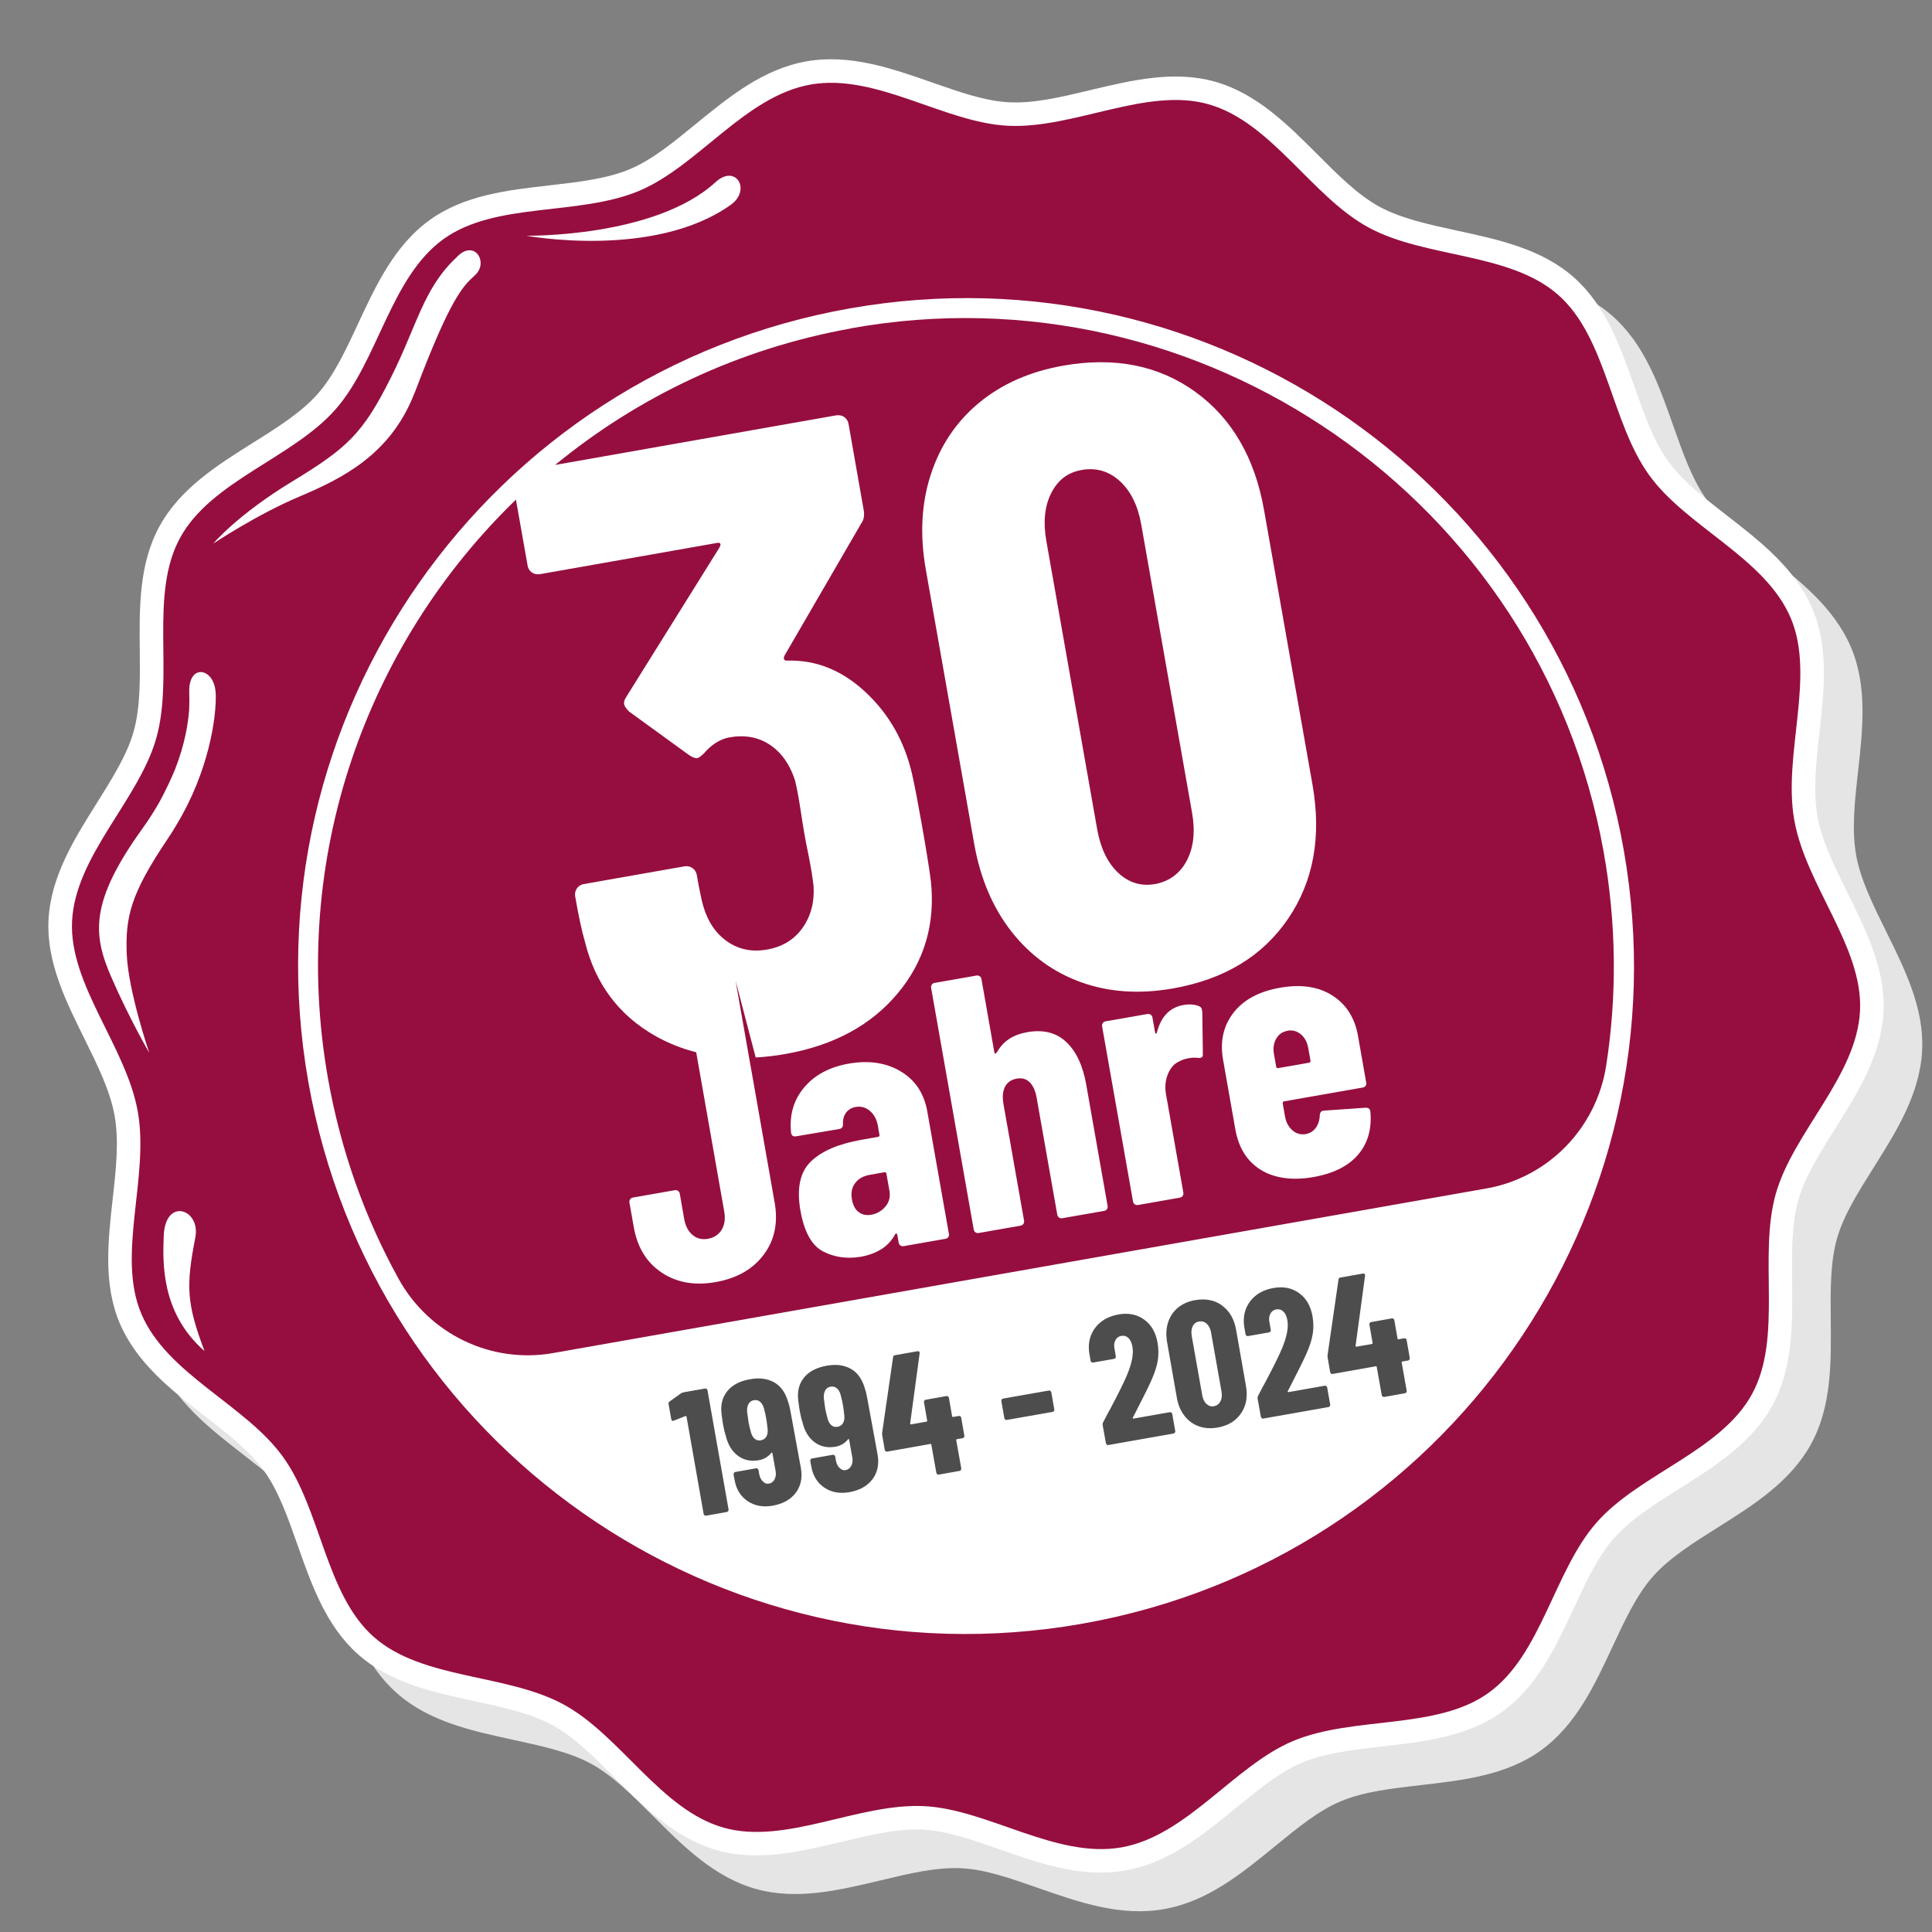
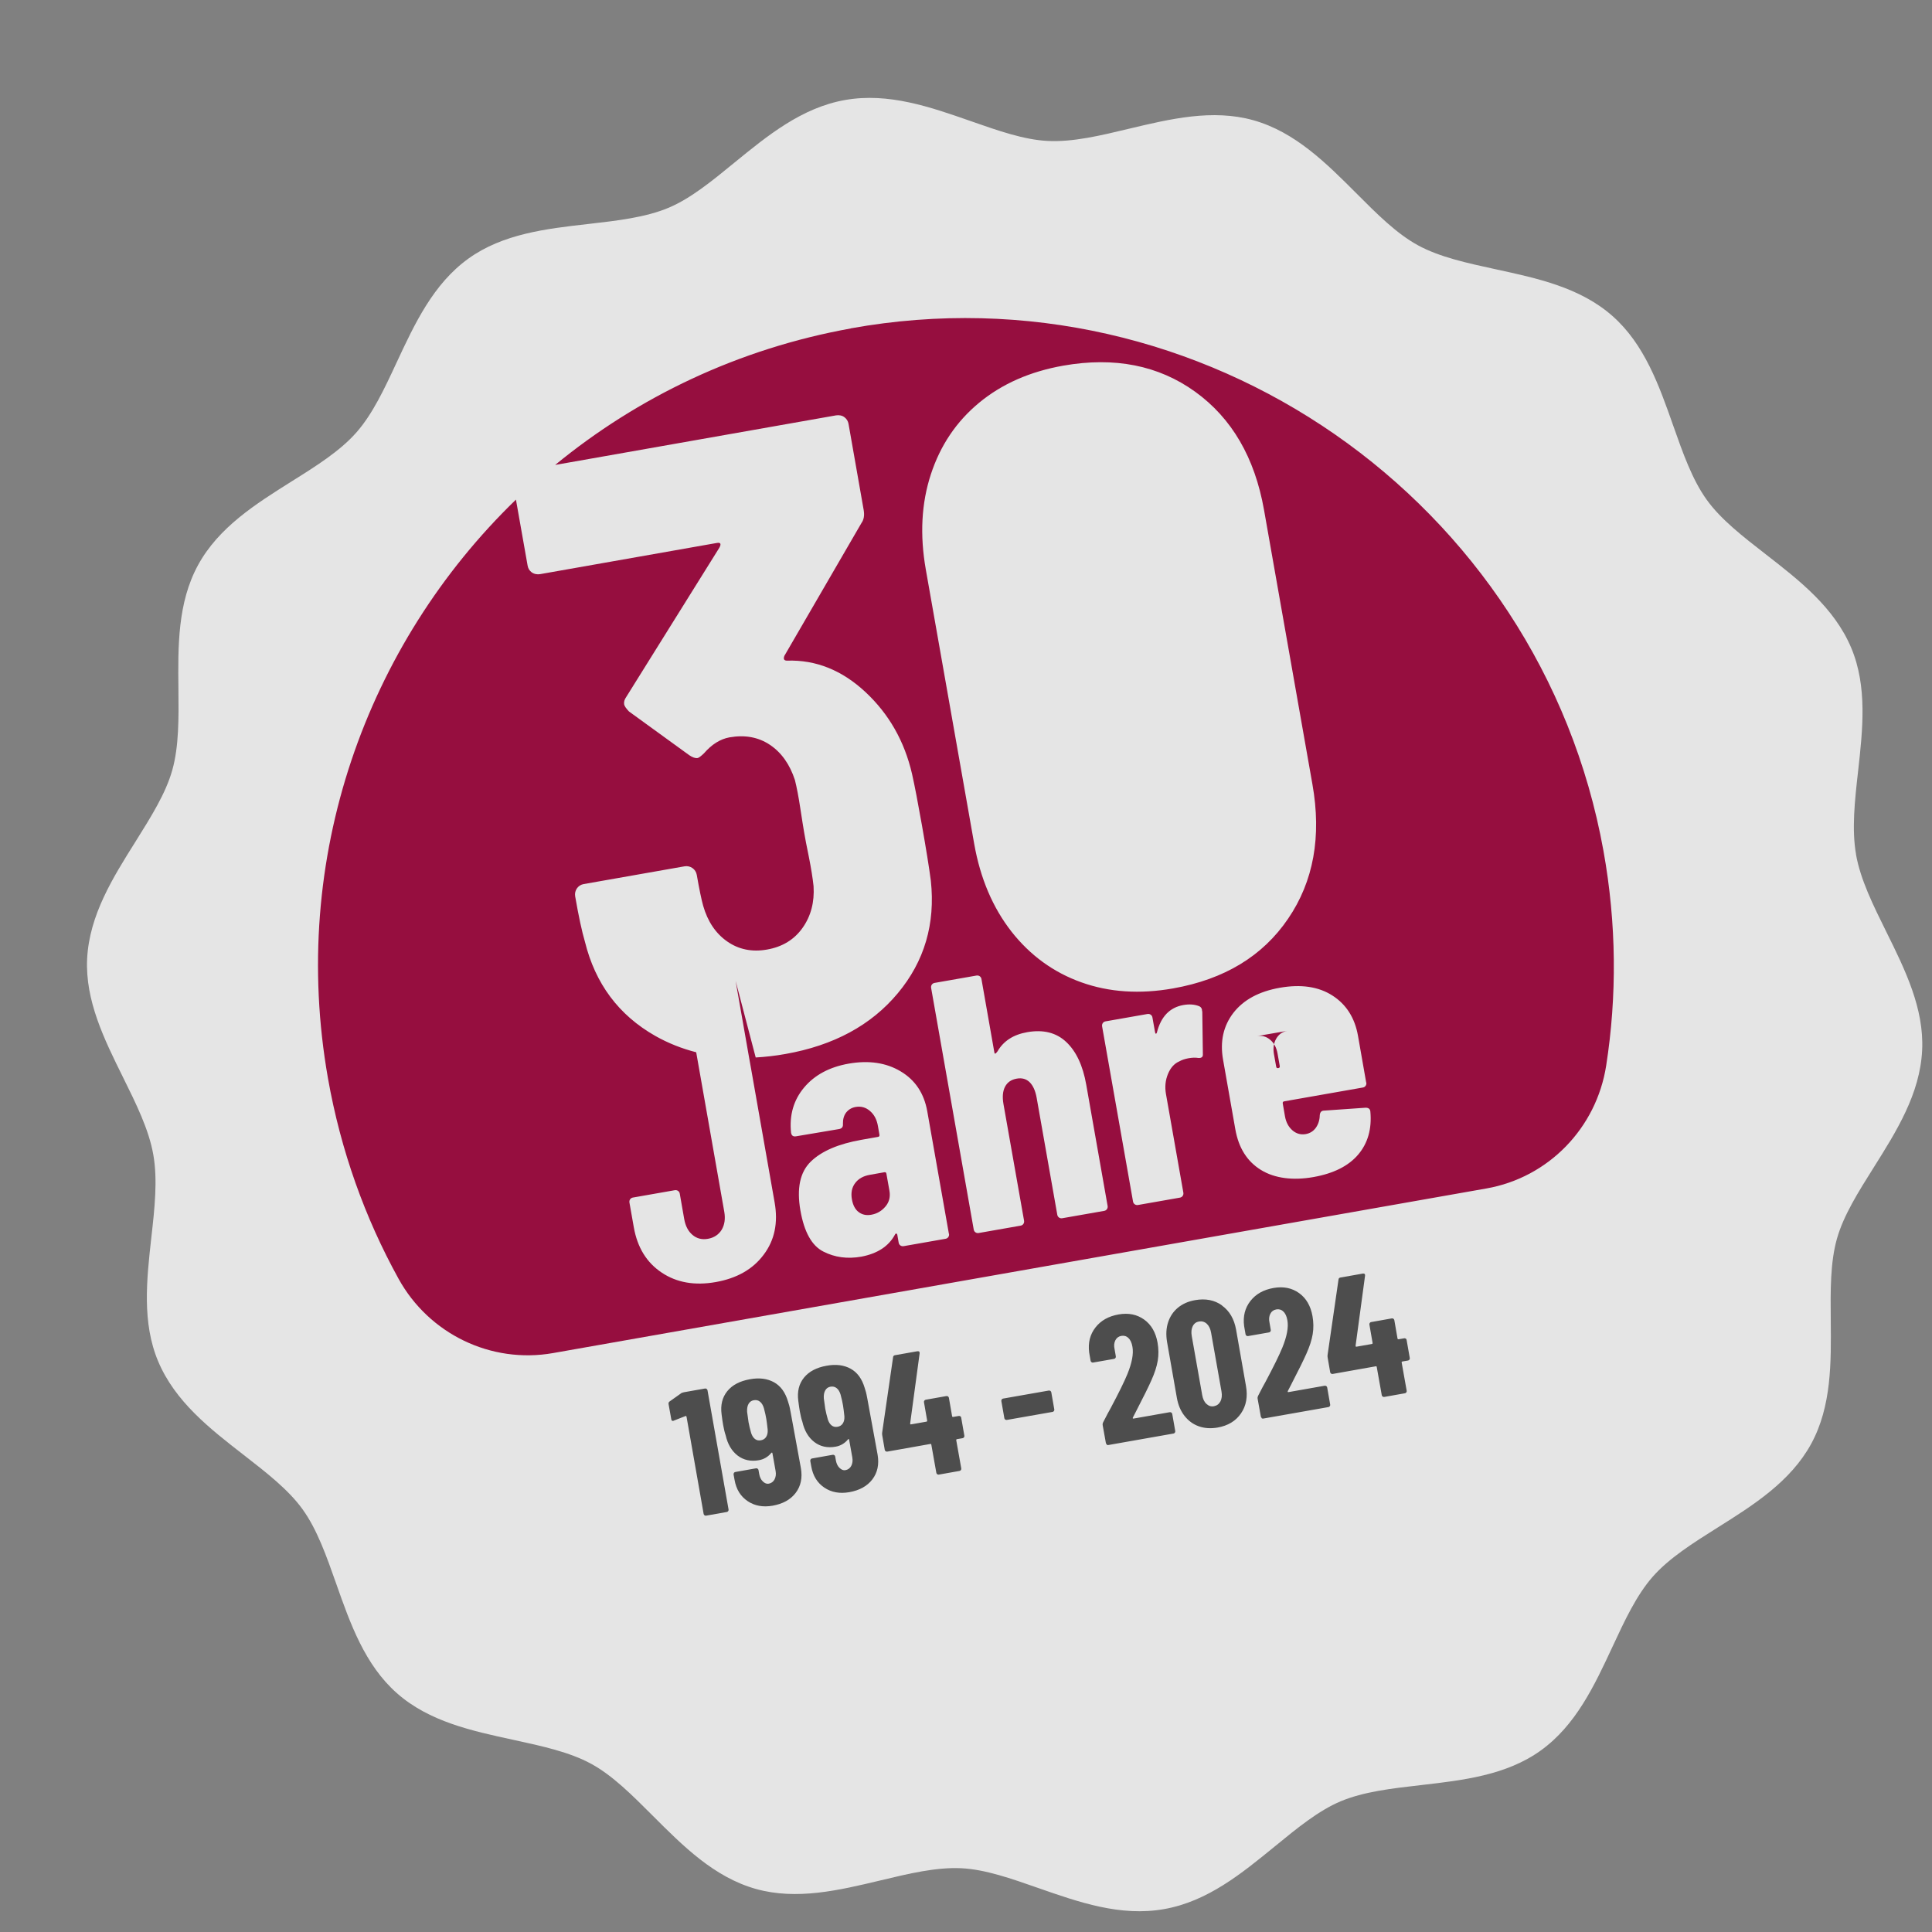
<svg xmlns="http://www.w3.org/2000/svg" id="Ebene_1" data-name="Ebene 1" version="1.1" viewBox="0 0 200 200">
  <rect x="0" y="0" width="200" height="200" fill="#808080" stroke="none" />
  <defs>
    <style>
      .cls-1 {
        fill: #960e3f;
      }

      .cls-1, .cls-2, .cls-3, .cls-4 {
        stroke-width: 0px;
      }

      .cls-2 {
        fill: #4d4d4d;
      }

      .cls-3 {
        fill: #fff;
      }

      .cls-4 {
        fill: #e5e5e5;
      }
    </style>
  </defs>
  <path class="cls-4" d="M192.14,88.46c-.46-2.61-.14-5.54.21-8.63.48-4.3.97-8.76-.71-12.76-1.76-4.18-5.36-6.98-8.85-9.69-2.38-1.85-4.64-3.6-6.1-5.63-1.51-2.09-2.47-4.83-3.49-7.72-1.45-4.12-2.96-8.39-6.28-11.32-3.34-2.95-7.77-3.9-12.06-4.83-2.99-.65-5.81-1.26-8.06-2.48-2.22-1.21-4.25-3.24-6.4-5.4-3.11-3.11-6.32-6.33-10.64-7.55-4.24-1.19-8.62-.14-12.86.87-3,.72-5.83,1.4-8.44,1.27-2.46-.12-5.13-1.06-7.96-2.05-4.18-1.46-8.51-2.98-13.01-2.19s-8.05,3.7-11.48,6.5c-2.32,1.9-4.51,3.69-6.78,4.65-2.4,1.01-5.3,1.34-8.36,1.69-4.33.49-8.81,1.01-12.38,3.58-3.64,2.62-5.56,6.74-7.42,10.73-1.28,2.76-2.5,5.36-4.17,7.26-1.69,1.92-4.13,3.46-6.72,5.08-3.71,2.33-7.55,4.75-9.68,8.66-2.12,3.89-2.08,8.41-2.03,12.79.03,3.07.06,5.97-.64,8.45-.68,2.41-2.2,4.82-3.8,7.38-2.35,3.74-4.78,7.61-5.01,12.13-.21,4.34,1.78,8.36,3.7,12.24,1.38,2.79,2.69,5.43,3.15,8.04.46,2.61.14,5.54-.21,8.63-.48,4.3-.97,8.76.71,12.76,1.76,4.18,5.36,6.98,8.85,9.69,2.38,1.85,4.64,3.6,6.1,5.63,1.51,2.09,2.47,4.83,3.49,7.72,1.45,4.12,2.96,8.39,6.28,11.32,3.34,2.95,7.77,3.9,12.06,4.83,2.99.65,5.81,1.26,8.05,2.48,2.22,1.21,4.25,3.25,6.4,5.4,3.11,3.11,6.32,6.33,10.64,7.55,4.24,1.19,8.62.14,12.86-.87,3-.72,5.83-1.4,8.43-1.27,2.46.12,5.13,1.06,7.96,2.05,4.18,1.46,8.51,2.98,13.01,2.18,4.51-.79,8.05-3.7,11.48-6.5,2.32-1.9,4.51-3.69,6.78-4.65,2.4-1.01,5.3-1.34,8.36-1.69,4.33-.5,8.81-1.01,12.38-3.58,3.64-2.62,5.56-6.74,7.42-10.73,1.28-2.76,2.5-5.36,4.17-7.26,1.69-1.92,4.13-3.46,6.72-5.09,3.71-2.33,7.54-4.75,9.68-8.66,2.12-3.89,2.07-8.41,2.03-12.79-.03-3.07-.06-5.97.64-8.45.68-2.41,2.2-4.82,3.81-7.38,2.35-3.74,4.79-7.61,5.01-12.13.21-4.34-1.78-8.36-3.7-12.24-1.38-2.79-2.69-5.43-3.15-8.04Z" />
  <g>
-     <path class="cls-3" d="M188.14,84.46c-.46-2.61-.14-5.54.21-8.63.48-4.3.97-8.76-.71-12.76-1.76-4.18-5.36-6.98-8.85-9.69-2.38-1.85-4.64-3.6-6.1-5.63-1.51-2.09-2.47-4.83-3.49-7.72-1.45-4.12-2.96-8.39-6.28-11.32-3.34-2.95-7.77-3.9-12.06-4.83-2.99-.65-5.81-1.26-8.06-2.48-2.22-1.21-4.25-3.24-6.4-5.4-3.11-3.11-6.32-6.33-10.64-7.55-4.24-1.19-8.62-.14-12.86.87-3,.72-5.83,1.4-8.44,1.27-2.46-.12-5.13-1.06-7.96-2.05-4.18-1.46-8.51-2.98-13.01-2.19-4.5.79-8.05,3.7-11.48,6.5-2.32,1.9-4.51,3.69-6.78,4.65-2.4,1.01-5.3,1.34-8.36,1.69-4.33.49-8.81,1.01-12.38,3.58-3.64,2.62-5.56,6.74-7.42,10.73-1.28,2.76-2.5,5.36-4.17,7.26-1.69,1.92-4.13,3.46-6.72,5.08-3.71,2.33-7.55,4.75-9.68,8.66-2.12,3.89-2.08,8.41-2.03,12.79.03,3.07.06,5.97-.64,8.45-.68,2.41-2.2,4.82-3.8,7.38-2.35,3.74-4.78,7.61-5.01,12.13-.21,4.34,1.78,8.36,3.7,12.24,1.38,2.79,2.69,5.43,3.15,8.04.46,2.61.14,5.54-.21,8.63-.48,4.3-.97,8.76.71,12.76,1.76,4.18,5.36,6.98,8.85,9.69,2.38,1.85,4.64,3.6,6.1,5.63,1.51,2.09,2.47,4.83,3.49,7.72,1.45,4.12,2.96,8.39,6.28,11.32,3.34,2.95,7.77,3.9,12.06,4.83,2.99.65,5.81,1.26,8.05,2.48,2.22,1.21,4.25,3.25,6.4,5.4,3.11,3.11,6.32,6.33,10.64,7.55,4.24,1.19,8.62.14,12.86-.87,3-.72,5.83-1.4,8.43-1.27,2.46.12,5.13,1.06,7.96,2.05,4.18,1.46,8.51,2.98,13.01,2.18,4.51-.79,8.05-3.7,11.48-6.5,2.32-1.9,4.51-3.69,6.78-4.65,2.4-1.01,5.3-1.34,8.36-1.69,4.33-.5,8.81-1.01,12.38-3.58,3.64-2.62,5.56-6.74,7.42-10.73,1.28-2.76,2.5-5.36,4.17-7.26,1.69-1.92,4.13-3.46,6.72-5.09,3.71-2.33,7.54-4.75,9.68-8.66,2.12-3.89,2.07-8.41,2.03-12.79-.03-3.07-.06-5.97.64-8.45.68-2.41,2.2-4.82,3.81-7.38,2.35-3.74,4.79-7.61,5.01-12.13.21-4.34-1.78-8.36-3.7-12.24-1.38-2.79-2.69-5.43-3.15-8.04Z" />
    <g>
-       <path class="cls-1" d="M185.39,64.01c-2.64-6.28-10.8-9.44-14.68-14.84-3.95-5.49-4.38-14.21-9.4-18.64-5.05-4.45-13.76-3.77-19.67-7-5.88-3.21-10.03-10.9-16.54-12.74-6.4-1.81-13.95,2.56-20.75,2.23-6.59-.32-13.66-5.46-20.43-4.27-6.77,1.19-11.66,8.44-17.74,11-6.28,2.64-14.87,1.11-20.27,5-5.49,3.95-6.76,12.61-11.18,17.63-4.45,5.05-12.87,7.39-16.09,13.3-3.21,5.88-.62,14.22-2.46,20.73-1.81,6.4-8.39,12.16-8.72,18.96-.32,6.59,5.62,12.97,6.81,19.74,1.19,6.77-2.21,14.79.35,20.87,2.64,6.28,10.8,9.44,14.68,14.84,3.95,5.49,4.38,14.21,9.4,18.64,5.05,4.45,13.76,3.77,19.67,7,5.88,3.21,10.03,10.9,16.54,12.74,6.4,1.81,13.95-2.56,20.75-2.23,6.59.32,13.66,5.46,20.43,4.27,6.77-1.19,11.66-8.44,17.74-11,6.28-2.64,14.87-1.11,20.27-5,5.49-3.95,6.76-12.61,11.18-17.63,4.45-5.05,12.87-7.39,16.09-13.3,3.21-5.88.62-14.22,2.46-20.73,1.81-6.4,8.39-12.16,8.72-18.96.32-6.59-5.62-12.97-6.81-19.74-1.19-6.77,2.21-14.79-.35-20.87ZM74.08,18.85c2.1-1.92,3.72.83,1.56,2.36-7.94,5.65-21.15,3.19-21.15,3.19,0,0,13.31.22,19.59-5.55ZM30.27,49.83c5.72-3.47,7.3-4.98,10.16-10.67,2.75-5.46,3.37-9.24,6.77-12.46.15-.15.29-.3.44-.41,1.64-1.27,2.92.95,1.51,2.22-1.24,1.12-2.52,2.38-6.13,11.91-.07.18-.13.32-.18.44-2.5,6.29-7.54,8.72-11.86,10.55-4.42,1.87-8.9,4.86-8.9,4.86,0,0,2.47-2.97,8.19-6.44ZM20.22,128.1c-.98,5.05-.91,6.82.95,11.76-4.59-4-4.31-9.38-4.22-11.91.14-4.05,3.84-2.8,3.27.15ZM22.33,71.74c.11,2.58-.78,8.2-4.01,13.56-.03.05-.06.1-.09.15-.01.02-.03.04-.04.07,0,0,0,0,0,0-.25.43-.53.87-.84,1.33-3.83,5.69-4.38,8.07-4.23,11.91.15,3.84,2.33,10.22,2.33,10.22,0,0-2.01-3.42-3.93-7.83-1.92-4.41-2.25-7.78,3.26-15.43.67-.93,1.24-1.84,1.74-2.72.66-1.23,1.19-2.35,1.61-3.38,1.01-2.58,1.35-4.74,1.45-6.15.03-.59.03-1.19.01-1.79-.1-3.06,2.62-2.57,2.73.05ZM112.01,168.09c-37.6,6.63-73.46-18.48-80.09-56.08-6.63-37.6,18.48-73.46,56.08-80.09,37.6-6.63,73.46,18.48,80.09,56.08,6.63,37.6-18.48,73.46-56.08,80.09Z" />
      <path class="cls-1" d="M91.55,121.35l-1.52.27c-.67.12-1.17.4-1.51.86-.34.45-.45,1.01-.33,1.68.11.62.35,1.06.71,1.32.36.27.79.36,1.29.27.59-.1,1.08-.39,1.47-.85.39-.46.53-1.01.41-1.66l-.31-1.74c-.02-.12-.09-.17-.22-.15Z" />
-       <path class="cls-1" d="M133.28,106.71c-.52.09-.91.36-1.17.82-.26.45-.34.99-.23,1.6l.23,1.29c.02.12.09.17.22.15l3.18-.56c.12-.02.17-.09.15-.22l-.23-1.29c-.11-.62-.36-1.09-.77-1.43-.4-.34-.86-.46-1.38-.37Z" />
-       <path class="cls-1" d="M122.85,89.1c.71-1.35.9-3.01.55-4.98l-5.26-29.83c-.35-1.96-1.09-3.46-2.22-4.49-1.13-1.03-2.44-1.41-3.93-1.15s-2.48,1.05-3.17,2.4c-.68,1.35-.85,3-.5,4.97l5.26,29.83c.35,1.96,1.07,3.46,2.17,4.5,1.1,1.03,2.37,1.42,3.8,1.17s2.59-1.07,3.3-2.42Z" />
+       <path class="cls-1" d="M133.28,106.71c-.52.09-.91.36-1.17.82-.26.45-.34.99-.23,1.6l.23,1.29c.02.12.09.17.22.15c.12-.02.17-.09.15-.22l-.23-1.29c-.11-.62-.36-1.09-.77-1.43-.4-.34-.86-.46-1.38-.37Z" />
      <path class="cls-1" d="M88.08,34c-11.66,2.1-22.06,7.11-30.61,14.13l29.07-5.13c.31-.05.64,0,.89.2.22.17.36.4.41.68l1.57,8.93c.09.54.02.98-.23,1.33l-7.98,13.75c-.13.33-.04.5.27.5,2.99-.1,5.7.99,8.13,3.26,2.43,2.27,4.03,5.09,4.81,8.45.28,1.24.62,3.02,1.03,5.34.43,2.44.74,4.35.92,5.73.48,4.46-.66,8.34-3.42,11.65-2.76,3.31-6.64,5.41-11.64,6.29-1.05.19-2.08.3-3.07.36l-2.08-7.93,1.4,7.97.21,1.17,2.43,13.8c.37,2.1,0,3.9-1.13,5.4-1.12,1.51-2.78,2.45-4.97,2.84-2.17.38-4.03.06-5.59-.98-1.56-1.04-2.52-2.6-2.89-4.7l-.45-2.55c-.02-.12,0-.24.07-.34.07-.1.17-.16.29-.18l4.33-.76c.12-.02.24,0,.34.07.1.07.16.17.18.29l.46,2.63c.13.72.41,1.26.86,1.64.45.38.98.51,1.6.4s1.11-.43,1.42-.94c.3-.51.39-1.12.27-1.84l-2.91-16.53c-1.49-.38-2.9-.94-4.23-1.69-3.79-2.15-6.22-5.41-7.29-9.76-.31-1.05-.65-2.62-1.01-4.7-.1-.59.29-1.16.88-1.26l10.45-1.84c.59-.1,1.16.29,1.26.89.26,1.49.48,2.55.66,3.19.47,1.64,1.3,2.87,2.49,3.7,1.19.83,2.56,1.11,4.11.84,1.61-.28,2.84-1.04,3.7-2.26.86-1.22,1.23-2.66,1.13-4.3-.09-.84-.25-1.84-.48-3-.24-1.16-.4-2-.49-2.54-.08-.48-.22-1.31-.4-2.51-.18-1.2-.37-2.18-.56-2.94-.53-1.62-1.39-2.84-2.58-3.64-1.19-.8-2.58-1.06-4.19-.78-.95.17-1.84.72-2.65,1.66-.32.3-.53.46-.65.48-.24.04-.53-.06-.88-.3l-6.23-4.52c-.3-.32-.47-.56-.5-.74-.04-.24.03-.5.23-.78l9.62-15.42c.23-.41.14-.58-.27-.5l-18.25,3.22c-.32.06-.65,0-.91-.19-.22-.17-.36-.39-.41-.68l-1.21-6.84c-15.47,14.97-23.48,37.1-19.46,59.9,1.32,7.48,3.83,14.46,7.31,20.76,3.15,5.71,9.57,8.82,15.99,7.69l96.62-17.04c6.43-1.13,11.39-6.26,12.4-12.71,1.12-7.19,1.08-14.68-.28-22.24-6.54-36.3-41.62-60.64-77.91-54.09ZM98.24,127.72c.02.12,0,.24-.07.34-.07.1-.17.16-.29.18l-4.33.76c-.12.02-.24,0-.34-.07-.1-.07-.16-.17-.18-.29l-.14-.81c-.01-.07-.05-.12-.1-.13-.05-.02-.1.02-.14.1-.65,1.21-1.81,1.97-3.49,2.29-1.43.25-2.74.08-3.93-.53-1.19-.6-1.98-2.02-2.37-4.24-.4-2.29-.05-3.98,1.07-5.07,1.12-1.09,2.87-1.84,5.26-2.26l1.7-.3c.12-.02.17-.09.15-.22l-.16-.92c-.12-.67-.39-1.18-.83-1.55-.43-.37-.92-.5-1.46-.41-.42.07-.75.27-.99.57-.24.31-.35.7-.34,1.19.03.3-.11.48-.4.53l-4.45.75c-.3.05-.47-.07-.52-.37-.19-1.82.26-3.38,1.35-4.68,1.09-1.3,2.63-2.12,4.6-2.47,2.1-.37,3.9-.1,5.4.8,1.51.9,2.42,2.28,2.75,4.13l2.24,12.69ZM114.66,124.83c.02.12,0,.24-.07.34-.07.1-.17.16-.29.18l-4.33.76c-.12.02-.24,0-.34-.07-.1-.07-.16-.17-.18-.29l-2.14-12.13c-.13-.71-.37-1.24-.72-1.59-.35-.34-.8-.47-1.34-.37-.57.1-.97.38-1.21.84-.24.46-.29,1.06-.16,1.8l2.13,12.06c.02.12,0,.24-.07.34-.07.1-.17.16-.29.18l-4.33.76c-.12.02-.24,0-.34-.07-.1-.07-.16-.17-.18-.29l-4.41-25.01c-.02-.12,0-.24.07-.34.07-.1.17-.16.29-.18l4.33-.76c.12-.02.24,0,.34.07.1.07.16.17.18.29l1.34,7.62c.01.07.04.11.09.1s.12-.09.23-.23c.62-1.08,1.65-1.74,3.08-1.99,1.65-.29,3,.04,4.03,1.01,1.03.96,1.73,2.44,2.08,4.44l2.21,12.54ZM104.71,96.44c-1.94-2.48-3.23-5.51-3.86-9.08l-5.01-28.4c-.63-3.57-.46-6.86.52-9.85.98-3,2.64-5.47,5-7.42,2.36-1.95,5.26-3.23,8.72-3.84,5.3-.93,9.85-.03,13.64,2.7,3.8,2.74,6.17,6.82,7.13,12.23l5.01,28.4c.96,5.42.12,10.06-2.52,13.93-2.63,3.87-6.6,6.27-11.9,7.21-3.45.61-6.62.4-9.5-.63-2.88-1.03-5.29-2.78-7.24-5.26ZM124.46,104.68l.06,4.45c.02.28-.13.41-.47.39-.29-.05-.63-.04-1.02.03-.37.07-.68.17-.94.32-.52.22-.91.65-1.18,1.3-.27.65-.34,1.34-.21,2.08l1.8,10.21c.02.12,0,.24-.07.34-.07.1-.17.16-.29.18l-4.33.76c-.12.02-.24,0-.34-.07-.1-.07-.16-.17-.18-.29l-3.2-18.13c-.02-.12,0-.24.07-.34.07-.1.17-.16.29-.18l4.33-.76c.12-.02.24,0,.34.07.1.07.16.17.18.29l.27,1.52c.02.1.05.15.08.16.04,0,.08-.03.11-.12.42-1.65,1.33-2.6,2.74-2.85.62-.11,1.17-.07,1.66.13.19.09.29.27.28.52ZM141.44,112.06c.02.12,0,.24-.07.34-.07.1-.17.16-.29.18l-8.14,1.43c-.12.02-.17.09-.15.22l.23,1.33c.11.62.37,1.1.77,1.45.4.35.87.48,1.38.39.44-.08.79-.3,1.05-.66.25-.36.39-.79.4-1.27.02-.33.17-.5.45-.5l4.3-.3c.3,0,.47.13.49.41.16,1.78-.26,3.26-1.26,4.44-1,1.18-2.55,1.96-4.64,2.33s-4.01.14-5.43-.74c-1.43-.88-2.31-2.28-2.65-4.21l-1.27-7.21c-.33-1.87.03-3.49,1.07-4.84,1.05-1.35,2.65-2.22,4.82-2.6,2.17-.38,3.98-.12,5.42.8,1.44.92,2.33,2.31,2.66,4.18l.85,4.85Z" />
    </g>
    <path class="cls-2" d="M70.77,144.13l2.21-.39c.06-.01.12,0,.17.04.05.04.08.08.09.14l2.18,12.34c.01.06,0,.12-.04.17-.04.05-.08.08-.14.09l-2.14.38c-.06.01-.12,0-.17-.04-.05-.04-.08-.08-.09-.14l-1.77-10.06s-.02-.05-.04-.07c-.02-.02-.05-.02-.07,0l-1.2.47-.07.03c-.11.02-.18-.04-.2-.17l-.28-1.57c-.02-.12.02-.22.12-.28l1.17-.83c.05-.05.14-.08.26-.1ZM81.82,146.06c-.07-.41-.16-.74-.25-.99-.28-.94-.76-1.6-1.45-1.98-.69-.38-1.52-.49-2.49-.31-1.03.18-1.82.59-2.34,1.23s-.72,1.44-.59,2.41c.06.47.11.83.16,1.1.08.43.16.78.26,1.06.21.93.63,1.63,1.24,2.1.62.47,1.35.63,2.2.48.51-.09.94-.34,1.28-.75.02-.03.04-.04.07-.04.03,0,.04.02.05.06l.33,1.84c.06.34.02.63-.11.88-.13.24-.33.39-.6.44-.21.04-.41-.04-.61-.23-.2-.19-.32-.45-.38-.78l-.07-.4c-.01-.06-.04-.11-.09-.14-.05-.04-.11-.05-.17-.04l-2.14.38c-.06.01-.11.04-.14.09s-.05.11-.04.17l.1.55c.17.99.63,1.72,1.36,2.21.73.49,1.59.64,2.58.47,1.06-.19,1.86-.63,2.39-1.33.53-.7.71-1.55.54-2.55l-1.08-5.89ZM79.47,148.02c.02.3-.04.54-.16.73-.12.19-.31.31-.55.35s-.43,0-.61-.14c-.17-.13-.3-.34-.39-.61-.12-.42-.21-.79-.27-1.12-.02-.13-.07-.5-.15-1.08-.02-.34.03-.61.15-.82.12-.21.3-.34.54-.38s.46,0,.64.15c.18.14.32.37.41.68.12.44.2.82.25,1.12.04.26.09.62.14,1.1ZM89.76,144.66c-.07-.41-.16-.74-.25-.99-.28-.94-.76-1.6-1.45-1.98-.69-.38-1.52-.49-2.49-.31-1.03.18-1.82.59-2.34,1.23s-.72,1.44-.59,2.41c.06.47.11.83.16,1.1.08.43.16.78.26,1.06.21.93.63,1.63,1.24,2.1.62.47,1.35.63,2.2.48.51-.09.94-.34,1.28-.75.02-.03.04-.04.07-.04.03,0,.04.02.05.06l.33,1.84c.06.34.02.63-.11.88-.13.24-.33.39-.6.44-.21.04-.41-.04-.61-.23-.2-.19-.32-.45-.38-.78l-.07-.4c-.01-.06-.04-.11-.09-.14-.05-.04-.11-.05-.17-.04l-2.14.38c-.06.01-.11.04-.14.09s-.05.11-.04.17l.1.55c.17.99.63,1.72,1.36,2.21.73.49,1.59.64,2.58.47,1.06-.19,1.86-.63,2.39-1.33.53-.7.71-1.55.54-2.55l-1.08-5.89ZM87.41,146.62c.02.3-.04.54-.16.73-.12.19-.31.31-.55.35s-.43,0-.61-.14c-.17-.13-.3-.34-.39-.61-.12-.42-.21-.79-.27-1.12-.02-.13-.07-.5-.15-1.08-.02-.34.03-.61.15-.82.12-.21.3-.34.54-.38s.46,0,.64.15c.18.14.32.37.41.68.12.44.2.82.25,1.12.04.26.09.62.14,1.1ZM99.41,146.6s.08.08.09.14l.33,1.88c.01.06,0,.12-.04.17-.04.05-.08.08-.14.09l-.58.1c-.06.01-.09.05-.08.11l.52,2.92c.01.06,0,.12-.04.17s-.08.08-.14.09l-2.14.38c-.06.01-.12,0-.17-.04-.05-.04-.08-.08-.09-.14l-.52-2.92c-.01-.06-.05-.09-.11-.07l-4.45.79c-.06.01-.12,0-.17-.04-.05-.03-.08-.08-.09-.14l-.26-1.5c-.02-.11-.02-.2-.01-.28l1.13-7.8c.01-.13.08-.2.2-.22l2.32-.41c.07-.01.13,0,.18.03.04.04.06.1.05.19l-.98,7.25c0,.08.03.11.09.1l1.59-.28c.06-.01.09-.05.08-.11l-.33-1.9c-.01-.06,0-.12.04-.17.03-.05.08-.08.14-.09l2.14-.38c.06-.01.12,0,.17.04s.08.08.09.14l.33,1.9c.01.06.05.09.11.08l.58-.1c.06-.01.12,0,.17.04ZM104.06,146.95c-.05-.03-.08-.08-.09-.14l-.31-1.77c-.01-.06,0-.12.04-.17.03-.05.08-.08.14-.09l4.73-.83c.06-.01.12,0,.17.04.05.04.08.08.09.14l.31,1.77c.01.06,0,.12-.04.17-.04.05-.08.08-.14.09l-4.73.83c-.06.01-.12,0-.17-.04ZM114.57,149.52c-.05-.04-.08-.08-.09-.14l-.33-1.84c-.02-.11,0-.21.04-.29.37-.73.64-1.23.79-1.49.83-1.56,1.41-2.74,1.73-3.52.47-1.16.65-2.1.52-2.82-.07-.41-.21-.72-.42-.91-.2-.2-.45-.27-.73-.22s-.49.2-.62.46c-.13.26-.16.56-.08.91l.13.75c.01.06,0,.12-.04.17-.04.05-.08.08-.14.09l-2.17.38c-.06.01-.12,0-.17-.04-.05-.04-.08-.08-.09-.14l-.15-.86c-.13-1.01.09-1.87.65-2.59.56-.72,1.36-1.17,2.4-1.35,1.02-.18,1.9,0,2.64.53.74.53,1.2,1.33,1.39,2.39.11.63.12,1.25.02,1.86s-.32,1.28-.65,2.02c-.28.64-.82,1.73-1.62,3.28l-.31.6s-.02.05,0,.08c.02.02.04.03.08.02l3.74-.66c.06-.01.12,0,.17.04.05.04.08.08.09.14l.31,1.77c.01.06,0,.12-.04.17-.04.05-.08.08-.14.09l-6.75,1.19c-.06.01-.12,0-.17-.04ZM126.51,135.14c-.78-.56-1.71-.74-2.79-.55-.71.12-1.3.39-1.78.78-.48.4-.82.9-1.02,1.52-.2.61-.23,1.28-.11,2.01l1.02,5.81c.13.73.39,1.35.79,1.86.4.51.89.87,1.48,1.08s1.24.25,1.94.13c1.08-.19,1.89-.68,2.43-1.47.54-.79.71-1.74.51-2.85l-1.02-5.81c-.2-1.11-.68-1.94-1.46-2.5ZM126.45,144.05c.07.4.03.74-.11,1.02-.15.28-.37.44-.67.5s-.55-.03-.78-.24c-.23-.21-.37-.52-.44-.92l-1.08-6.1c-.07-.4-.04-.74.1-1.02.14-.28.36-.44.65-.49s.57.02.8.23c.23.21.38.52.45.92l1.08,6.1ZM130.61,146.78c-.05-.04-.08-.08-.09-.14l-.33-1.84c-.02-.11,0-.21.04-.29.37-.73.64-1.23.79-1.49.83-1.56,1.41-2.74,1.73-3.52.47-1.16.65-2.1.52-2.82-.07-.41-.21-.72-.42-.91-.2-.2-.45-.27-.73-.22s-.49.2-.62.46c-.13.26-.16.56-.08.91l.13.75c.01.06,0,.12-.04.17-.04.05-.08.08-.14.09l-2.17.38c-.06.01-.12,0-.17-.04-.05-.04-.08-.08-.09-.14l-.15-.86c-.13-1.01.09-1.87.65-2.59.56-.72,1.36-1.17,2.4-1.35,1.02-.18,1.9,0,2.64.53.74.53,1.2,1.33,1.39,2.39.11.63.12,1.25.02,1.86-.1.61-.32,1.28-.65,2.02-.28.64-.82,1.73-1.62,3.28l-.31.6s-.02.05,0,.08c.02.02.04.03.08.02l3.74-.66c.06-.01.12,0,.17.04.05.04.08.08.09.14l.31,1.77c.01.06,0,.12-.04.17-.04.05-.08.08-.14.09l-6.75,1.19c-.06.01-.12,0-.17-.04ZM145.52,138.56s.08.08.09.14l.33,1.88c.01.06,0,.12-.04.17-.04.05-.08.08-.14.09l-.58.1c-.06.01-.09.05-.08.11l.52,2.92c.01.06,0,.12-.04.17s-.08.08-.14.09l-2.14.38c-.06.01-.12,0-.17-.04-.05-.04-.08-.08-.09-.14l-.52-2.92c-.01-.06-.05-.09-.11-.07l-4.45.79c-.06.01-.12,0-.17-.04-.05-.03-.08-.08-.09-.14l-.26-1.5c-.02-.11-.02-.2-.01-.28l1.13-7.8c.01-.13.08-.2.2-.22l2.32-.41c.07-.01.13,0,.18.03.04.04.06.1.05.19l-.98,7.25c0,.08.03.11.09.1l1.59-.28c.06-.01.09-.05.08-.11l-.33-1.9c-.01-.06,0-.12.04-.17.03-.05.08-.08.14-.09l2.14-.38c.06-.01.12,0,.17.04s.08.08.09.14l.33,1.9c.01.06.05.09.11.08l.58-.1c.06-.01.12,0,.17.04Z" />
  </g>
</svg>